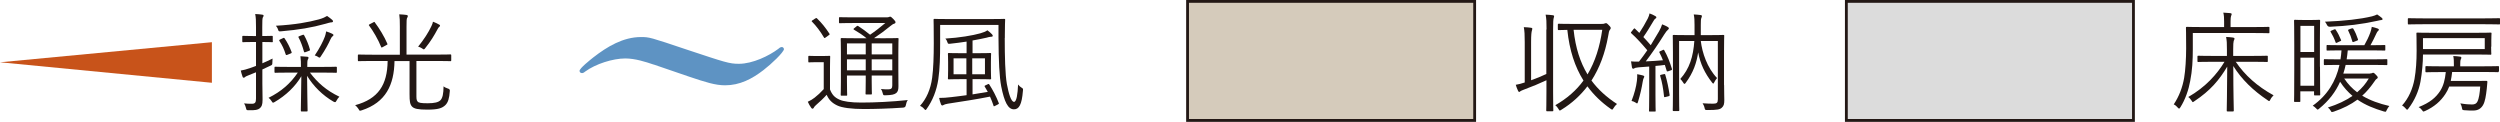
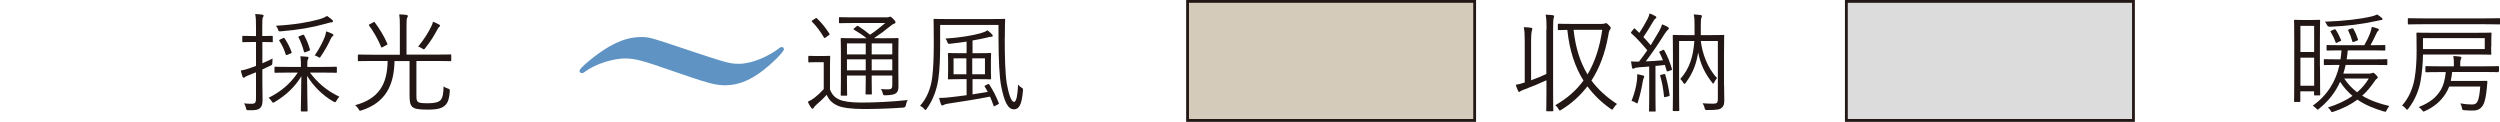
<svg xmlns="http://www.w3.org/2000/svg" id="_レイヤー_2" viewBox="0 0 247.65 12.07">
  <defs>
    <style>.cls-1{fill:#c8531a;}.cls-1,.cls-2,.cls-3{stroke-width:0px;}.cls-2{fill:#5e93c3;}.cls-4{fill:#d5cbbb;}.cls-4,.cls-5{stroke:#231815;stroke-miterlimit:10;stroke-width:.28px;}.cls-3{fill:#221714;}.cls-5{fill:#dcdcdc;}</style>
  </defs>
  <g id="_レイヤー_1-2">
    <path class="cls-2" d="M64.76,6.4c-.82-.28-1.86-.61-2.82-.61-1.23,0-2.93.54-3.96,1.29-.19.16-.27.16-.32.16-.1,0-.25-.05-.25-.22,0-.26,1.1-1.12,1.36-1.33,1.39-1.08,2.96-2.02,4.73-2.02.82,0,.92.03,4.52,1.24,3.8,1.26,4.22,1.41,5.17,1.41,1.38,0,3-.8,3.91-1.48.14-.13.24-.18.35-.18.04,0,.19.03.21.21-.05.33-1.23,1.46-2.04,2.08-1.13.87-2.34,1.5-3.79,1.5-.98,0-1.93-.31-3.52-.84l-3.56-1.22Z" />
-     <polygon class="cls-1" points="20.99 8.2 0 6.17 20.99 4.18 20.99 8.2" />
    <path class="cls-3" d="M82.21,8.84c.21.53.45.81.95,1.03.38.18,1.13.29,2.15.29,1.38,0,3.02-.08,4.62-.25-.11.13-.16.32-.2.52q-.03.21-.25.23c-1.41.1-2.82.14-3.92.14-1.16,0-2.17-.12-2.64-.36-.5-.24-.81-.55-1.03-1.05-.34.38-.67.68-1.08,1.04-.13.11-.17.19-.2.25-.03.06-.08.09-.12.09s-.09-.03-.13-.09c-.12-.16-.25-.39-.34-.6.29-.13.45-.24.67-.4.3-.23.61-.52.91-.85v-2.67h-.73c-.54,0-.67.02-.71.02-.08,0-.09-.01-.09-.1v-.47c0-.06.01-.08.09-.08.04,0,.17.02.71.02h.55c.54,0,.68-.02.73-.02.08,0,.09.01.09.08s-.02.33-.02,1.02v2.21ZM80.76,1.83c.1-.06.12-.06.18,0,.45.43.84.92,1.22,1.5.04.08.04.09-.08.17l-.26.19c-.13.1-.16.1-.2.02-.37-.62-.76-1.14-1.18-1.56-.06-.05-.05-.08.06-.15l.26-.17ZM87.47,3.79c1.03,0,1.39-.02,1.45-.02.08,0,.09.01.09.09,0,.07-.02.46-.02,1.38v1.72c0,.74.01,1.24.01,1.58,0,.32-.04.54-.24.69-.18.13-.39.19-1.05.21-.2,0-.21,0-.26-.18-.04-.19-.1-.33-.19-.44.32.03.54.03.75.03.27,0,.38-.1.38-.39v-.98h-2.04v.5c0,.87.02,1.23.02,1.29,0,.08-.01.09-.08.09h-.46c-.08,0-.09-.01-.09-.09,0-.06.02-.42.02-1.29v-.5h-1.86v.61c0,.87.02,1.24.02,1.3,0,.08-.01.09-.09.09h-.46c-.08,0-.09-.01-.09-.09,0-.06.02-.39.02-1.29v-2.93c0-.9-.02-1.25-.02-1.31,0-.08.01-.09.09-.09.05,0,.42.02,1.45.02h1.02c-.4-.33-.75-.56-1.23-.84-.08-.04-.09-.09.03-.17l.21-.17c.09-.08.11-.06.18-.02.4.26.76.52,1.16.85.53-.36,1-.73,1.51-1.16h-3.09c-1.02,0-1.35.02-1.41.02-.08,0-.09-.01-.09-.09v-.41c0-.09.01-.1.09-.1.05,0,.39.02,1.41.02h3.18c.13,0,.2-.01.26-.03.07-.03.09-.04.13-.04.06,0,.15.06.3.22.17.17.23.26.23.33s-.04.12-.14.15c-.12.03-.21.11-.38.24-.51.42-.98.77-1.61,1.19h.02s.85.01.85.01ZM85.76,4.3h-1.86v1.09h1.86v-1.09ZM85.76,5.88h-1.86v1.09h1.86v-1.09ZM88.39,4.3h-2.04v1.09h2.04v-1.09ZM88.39,5.88h-2.04v1.09h2.04v-1.09Z" />
    <path class="cls-3" d="M99.53,3.76c0,1.83.04,3.6.21,4.56.18.96.42,1.77.71,1.77.25,0,.36-.76.4-1.72.1.13.23.25.37.33.14.09.13.1.11.31-.11,1.37-.39,1.82-.89,1.82-.59,0-.95-.73-1.26-2.27-.18-.95-.26-2.5-.27-4.84v-1.25h-5.78v1.84c0,1.25-.03,2.53-.18,3.54-.17,1.13-.57,2.12-1.15,2.93-.05.08-.09.12-.12.12s-.08-.04-.14-.12c-.12-.14-.27-.24-.4-.3.62-.68,1.05-1.63,1.2-2.78.12-.88.16-2.14.16-3.4,0-1.59-.02-2.28-.02-2.34,0-.08.01-.09.09-.09.06,0,.42.02,1.52.02h3.86c1.08,0,1.46-.02,1.53-.02.08,0,.09.01.09.09,0,.06-.03.52-.03,1.51v.29ZM97.84,8.34c.1-.04.12-.03.16.03.34.52.71,1.23.94,1.84.02.08.01.09-.1.14l-.25.13c-.06.03-.1.05-.13.05s-.04-.03-.05-.09c-.09-.28-.21-.58-.34-.87-1.23.25-2.79.49-4.17.7-.22.03-.39.1-.43.13-.03.02-.09.05-.13.05s-.09-.03-.13-.13c-.07-.18-.14-.4-.18-.62.36,0,.76-.02,1.21-.08.41-.04.95-.12,1.51-.19v-1.59h-.52c-.87,0-1.17.02-1.24.02-.08,0-.09-.01-.09-.08s.02-.25.02-.82v-.81c0-.56-.02-.74-.02-.81,0-.08.01-.09.09-.09.06,0,.37.02,1.24.02h.52v-1.15c-.51.08-1.05.15-1.61.21-.21.02-.24.02-.29-.15-.05-.17-.11-.25-.2-.36,1.38-.08,2.72-.31,3.46-.52.33-.1.53-.17.7-.3.17.12.33.26.44.38.04.04.09.1.09.16,0,.08-.05.1-.18.1-.11,0-.27.05-.46.1-.4.09-.85.18-1.36.27v1.26h.51c.88,0,1.17-.02,1.23-.02.09,0,.1.01.1.09,0,.06-.02.25-.02.81v.81c0,.57.02.75.02.82s-.01.08-.1.08c-.05,0-.34-.02-1.23-.02h-.51v1.51l1.51-.25c-.1-.17-.19-.34-.29-.5-.05-.08-.05-.1.09-.16l.23-.11ZM95.73,5.78h-1.27v1.58h1.27v-1.58ZM97.57,5.78h-1.26v1.58h1.26v-1.58Z" />
    <path class="cls-3" d="M153.2,2.92c0-.76-.01-1.05-.09-1.47.29.01.52.03.72.06.08.01.12.04.12.09,0,.05-.02.11-.04.18-.04.13-.06.4-.06,1.12v6.17c0,1.25.02,1.81.02,1.86,0,.08-.01.09-.09.09h-.52c-.08,0-.09-.01-.09-.09,0-.05.02-.6.02-1.85v-1.13c-.68.32-1.43.63-2.16.9-.23.09-.38.15-.41.18-.05.05-.09.08-.13.08s-.08-.04-.11-.11c-.09-.18-.16-.38-.23-.6.27-.04.55-.12.89-.23v-4c0-.76-.02-1.07-.09-1.48.28.01.51.03.72.06.06.01.12.03.12.09,0,.06-.02.11-.04.19-.04.13-.08.4-.08,1.12v3.8c.53-.19,1.03-.39,1.51-.62V2.92ZM158.59,2.37c.25,0,.31-.01.38-.05.04-.02.08-.03.12-.03.05,0,.13.04.3.23.14.13.17.21.17.26s-.03.12-.08.17c-.08.08-.12.27-.18.65-.3,1.65-.83,3.11-1.65,4.38.67.9,1.51,1.66,2.53,2.32-.14.12-.26.26-.35.42-.06.1-.09.14-.13.14-.03,0-.08-.03-.15-.08-.91-.64-1.68-1.38-2.3-2.23-.68.89-1.52,1.67-2.56,2.31-.08.05-.13.09-.17.09s-.08-.05-.14-.16c-.09-.15-.19-.28-.31-.37,1.17-.67,2.09-1.48,2.79-2.44-.85-1.36-1.39-2.99-1.6-5.02-.59.01-.81.02-.85.02-.08,0-.09-.01-.09-.1v-.45c0-.06.01-.08.09-.08.05,0,.38.02,1.37.02h2.83ZM155.88,2.95c.19,1.8.66,3.23,1.38,4.42.76-1.27,1.22-2.75,1.46-4.42h-2.84Z" />
    <path class="cls-3" d="M164.71,4.95c.09-.03.11-.04.15.03.34.6.56,1.18.76,1.84.02.09.01.11-.12.15l-.22.08c-.14.04-.16.03-.18-.04l-.18-.58c-.31.04-.62.08-.93.1v2.87c0,1.17.02,1.52.02,1.57,0,.08-.01.08-.09.08h-.48c-.08,0-.09,0-.09-.08,0-.06.02-.4.02-1.57v-2.81c-.37.03-.72.05-1.05.08-.25.02-.37.06-.42.1-.04.02-.08.04-.12.04-.05,0-.1-.05-.12-.14-.03-.16-.05-.34-.09-.59.25.02.43.03.7.02h.09c.29-.37.56-.74.82-1.12-.5-.59-1.02-1.18-1.58-1.68-.06-.06-.06-.08.02-.17l.19-.24c.09-.1.11-.1.17-.03l.41.4c.29-.43.59-.94.84-1.43.1-.2.14-.34.17-.5.19.06.4.16.57.26.08.04.11.08.11.13s-.03.09-.09.12c-.08.05-.12.11-.19.23-.38.63-.65,1.09-1.01,1.6.25.26.48.52.73.81.28-.45.55-.9.82-1.37.15-.27.24-.47.31-.7.21.08.39.16.57.27.06.03.1.08.1.13s-.03.09-.1.14c-.1.09-.19.2-.37.48-.6.96-1.21,1.85-1.82,2.65.55-.02,1.1-.06,1.7-.11-.1-.26-.21-.5-.34-.75-.04-.08-.03-.11.1-.16l.2-.09ZM162.83,7.72c-.03.05-.08.2-.11.41-.09.57-.24,1.24-.46,1.96-.03.11-.05.15-.1.15-.03,0-.08-.03-.16-.09-.1-.07-.27-.13-.38-.15.29-.74.46-1.41.53-1.98.03-.27.04-.45.03-.67.23.04.43.09.55.12.11.03.15.06.15.12,0,.04-.02.08-.05.13ZM164.8,7.35c.11-.03.14-.02.16.05.19.62.32,1.26.43,1.99.01.09,0,.12-.13.15l-.24.06c-.15.04-.17.04-.18-.05-.08-.76-.19-1.41-.38-2.02-.02-.08-.01-.1.11-.13l.23-.05ZM170.79,8.43c0,.77.02,1.21.02,1.48,0,.39-.05.59-.25.76-.19.17-.4.23-1.44.23-.21,0-.22-.01-.27-.23-.04-.18-.11-.3-.19-.44.39.03.77.04,1.04.04.37,0,.47-.09.47-.44v-5.77h-1.69c.14,1.17.63,2.65,1.61,3.67-.11.13-.21.28-.28.43-.04.09-.06.12-.1.12-.02,0-.06-.03-.12-.11-.71-.92-1.15-1.82-1.37-2.98-.16,1.04-.48,2-1.23,3.01-.05.08-.09.11-.13.11-.03,0-.07-.03-.11-.11-.09-.15-.2-.28-.3-.38.91-1.01,1.28-2.21,1.39-3.76h-1.51v5.25c0,1.09.02,1.54.02,1.59,0,.09-.01.1-.08.1h-.48c-.08,0-.09-.01-.09-.1,0-.05.02-.5.02-1.65v-4.03c0-1.15-.02-1.61-.02-1.67,0-.08.01-.09.09-.09.05,0,.4.02,1.38.02h.69v-1.01c0-.44-.01-.73-.08-1.04.26.01.45.03.68.06.09.01.13.05.13.1,0,.08-.03.13-.06.2-.04.12-.05.29-.05.68v1.01h.85c.98,0,1.32-.02,1.38-.02.08,0,.09.01.09.09,0,.05-.02.57-.02,1.7v3.16Z" />
    <path class="cls-3" d="M27.03,4.09c0,.08-.01.09-.09.09-.06,0-.26-.02-.95-.02v2.11c.32-.14.68-.3,1.01-.47-.01.12-.02.25-.02.4,0,.22-.02.23-.2.31-.26.13-.53.25-.79.37v1.37c0,.7.02,1.22.02,1.62,0,.52-.09.7-.28.86-.2.16-.43.2-1.09.19-.2,0-.23-.01-.27-.21-.04-.19-.11-.34-.19-.47.24.03.43.04.77.04.31,0,.41-.12.41-.51v-2.61c-.24.1-.46.19-.67.27-.24.1-.36.14-.42.21-.03.03-.08.06-.13.06-.04,0-.09-.03-.11-.1-.06-.17-.13-.38-.18-.61.3-.05.56-.12.96-.26.14-.04.32-.12.55-.2v-2.37h-.31c-.7,0-.9.02-.96.02-.08,0-.09-.01-.09-.09v-.45c0-.08.01-.09.09-.09.05,0,.26.02.96.02h.31v-.88c0-.65-.01-.95-.08-1.3.27.01.48.03.69.06.09.01.14.04.14.09,0,.09-.04.13-.08.2-.04.12-.05.32-.05.94v.89c.69,0,.88-.02.95-.02.08,0,.09.01.09.09v.45ZM30.7,7.19c.75.99,1.62,1.77,2.92,2.39-.12.11-.2.24-.29.4-.05.1-.09.14-.14.14-.04,0-.09-.02-.17-.06-1.05-.61-1.97-1.51-2.6-2.55,0,1.44.05,2.88.05,3.44,0,.08-.01.09-.1.09h-.48c-.08,0-.09-.01-.09-.09,0-.56.04-1.97.05-3.4-.6,1.02-1.52,1.9-2.65,2.56-.07.04-.11.06-.15.06-.05,0-.09-.05-.16-.17-.1-.15-.18-.24-.29-.31,1.27-.63,2.18-1.43,2.9-2.5h-.75c-1.07,0-1.42.02-1.47.02-.08,0-.09-.01-.09-.09v-.42c0-.08.01-.09.09-.09.05,0,.41.02,1.47.02h1.06v-.04c0-.36,0-.67-.05-1.02.26.01.46.03.67.05.1.01.13.05.13.1,0,.08-.05.14-.08.21-.04.13-.04.32-.04.66v.04h1.36c1.07,0,1.42-.02,1.47-.02.09,0,.1.01.1.09v.42c0,.08-.01.09-.1.09-.05,0-.41-.02-1.47-.02h-1.1ZM32.81,2.21c-.12.01-.33.08-.55.14-1.39.39-2.67.6-4.4.75-.23.02-.26.02-.32-.18-.04-.14-.13-.27-.21-.37,1.94-.11,3.21-.35,4.26-.63.42-.12.63-.23.81-.34.19.13.37.26.5.38.06.05.09.1.09.15s-.05.1-.16.11ZM28.02,3.78c.11-.05.13-.04.18.03.28.41.51.87.68,1.33.03.09.02.12-.12.17l-.27.11c-.13.05-.16.05-.19-.04-.17-.53-.34-.9-.62-1.32-.05-.08-.02-.11.09-.16l.26-.12ZM29.94,3.47c.13-.05.14-.04.19.03.23.4.46.98.57,1.4.02.09.01.1-.13.15l-.27.1c-.14.05-.16.05-.19-.04-.12-.45-.32-1.02-.54-1.41-.03-.06-.02-.08.11-.13l.26-.1ZM32.94,3.6c-.08.06-.16.19-.21.31-.17.39-.51,1.03-.94,1.66-.06.1-.1.14-.14.14s-.09-.03-.17-.09c-.11-.06-.18-.1-.3-.13.47-.69.83-1.4,1-1.86.04-.11.1-.31.13-.52.24.08.44.15.59.23.11.05.13.09.13.14s-.04.09-.09.12Z" />
    <path class="cls-3" d="M44.7,5.96c0,.09-.01.1-.08.1s-.4-.02-1.42-.02h-1.95v3.23c0,.46-.01.65.12.79.1.12.32.17,1,.17s1.05-.1,1.25-.29c.23-.23.31-.66.32-1.39.11.11.29.17.45.23q.19.05.17.23c-.05.75-.18,1.14-.44,1.4-.32.31-.72.45-1.79.45-.9,0-1.31-.08-1.52-.31-.2-.23-.24-.52-.24-1.21v-3.29h-1.49c-.04,2.36-.86,4.1-3.25,4.88-.08.02-.13.04-.16.04-.06,0-.09-.05-.16-.18-.1-.15-.2-.27-.33-.37,2.3-.62,3.19-2.02,3.22-4.38h-1.44c-1.02,0-1.37.02-1.42.02-.08,0-.09-.01-.09-.1v-.47c0-.08.01-.09.09-.09.05,0,.4.02,1.42.02h2.65v-2.78c0-.59-.01-.89-.06-1.22.26.01.51.03.72.06.08.01.13.05.13.11,0,.08-.03.12-.08.2-.04.11-.05.3-.05.84v2.78h2.93c1.02,0,1.36-.02,1.42-.02s.08.01.08.09v.47ZM36.96,2.22c.12-.07.13-.07.17,0,.43.57.95,1.41,1.24,2.11.03.08.02.08-.12.15l-.31.17c-.14.08-.16.08-.19-.01-.28-.71-.79-1.58-1.19-2.11-.04-.05-.04-.08.1-.15l.31-.16ZM43.51,2.66c-.05.04-.1.11-.17.24-.32.6-.67,1.19-1.21,1.86-.06.09-.11.13-.15.13-.03,0-.09-.03-.16-.09-.14-.09-.25-.14-.4-.18.56-.69,1.03-1.41,1.32-2.04.09-.18.12-.29.15-.43.23.09.44.18.62.29.06.03.08.05.08.1s-.02.08-.09.13Z" />
    <rect class="cls-4" x="117.64" y=".14" width="28.44" height="11.79" />
-     <path class="cls-3" d="M224.81,3.2c0,.08-.01.09-.09.09-.06,0-.42-.02-1.51-.02h-5.99v1.61c0,1.04-.05,2.11-.26,3.15-.15.84-.48,1.83-.98,2.61-.05.08-.09.12-.12.12s-.06-.03-.13-.1c-.14-.16-.26-.26-.4-.32.53-.79.87-1.69,1.03-2.62.13-.75.2-1.95.2-2.93,0-1.4-.02-1.98-.02-2.04,0-.08.01-.09.09-.09.06,0,.43.02,1.52.02h2.17v-.56c0-.33-.01-.61-.08-.87.27.01.49.03.7.05.08.01.13.05.13.09,0,.08-.03.12-.06.19-.03.09-.05.27-.05.53v.57h2.25c1.09,0,1.44-.02,1.51-.02.08,0,.09.01.09.09v.45ZM221.48,6.13c.89,1.31,2.1,2.41,3.74,3.31-.12.12-.24.26-.31.41-.05.11-.09.16-.13.16s-.09-.03-.16-.09c-1.41-.94-2.56-2.05-3.39-3.38,0,2.86.05,4.01.05,4.42,0,.06-.01.08-.09.08h-.52c-.08,0-.09-.01-.09-.08,0-.39.04-1.55.05-4.36-.79,1.32-1.66,2.37-3.26,3.43-.08.05-.12.09-.15.09s-.06-.05-.13-.16c-.09-.14-.19-.26-.32-.35,1.72-.99,2.85-2.26,3.59-3.49h-1.07c-1.09,0-1.45.02-1.52.02-.08,0-.09-.01-.09-.09v-.44c0-.08.01-.09.09-.09.06,0,.43.02,1.52.02h1.31v-.61c0-.69-.01-.86-.08-1.27.26.01.47.03.69.06.08.01.14.05.14.1,0,.09-.05.15-.08.24-.03.13-.05.31-.05.86v.62h1.82c1.1,0,1.46-.02,1.52-.02.08,0,.09.01.09.09v.44c0,.08-.01.09-.09.09-.05,0-.42-.02-1.52-.02h-1.59Z" />
    <path class="cls-3" d="M229.82,6.61c0,2.25.02,2.7.02,2.75,0,.08-.01.09-.1.09h-.41c-.09,0-.1-.01-.1-.09v-.31h-1.36v.96c0,.08-.01.09-.09.09h-.44c-.08,0-.09-.01-.09-.09,0-.05.02-.56.02-3.03v-2.53c0-1.75-.02-2.25-.02-2.4,0-.08.01-.09.09-.09.05,0,.27.02.87.02h.73c.55,0,.73-.02.79-.02.09,0,.1.01.1.09,0,.06-.02.52-.02,2.05v2.51ZM229.24,2.56h-1.36v2.59h1.36v-2.59ZM229.24,5.71h-1.36v2.78h1.36v-2.78ZM234.76,7.28c.12,0,.16-.02.22-.04.04-.02.06-.03.1-.03.08,0,.12.03.3.22.12.12.16.18.16.25,0,.04-.02.08-.1.13-.09.05-.13.12-.28.33-.36.52-.73.96-1.16,1.34.79.47,1.69.79,2.69,1.02-.09.1-.18.23-.26.4-.05.13-.08.17-.14.17-.03,0-.08-.01-.15-.03-.94-.28-1.83-.63-2.61-1.17-.65.48-1.41.87-2.35,1.19-.09.02-.14.04-.17.04-.05,0-.08-.03-.13-.13-.08-.14-.17-.24-.28-.32.97-.31,1.78-.69,2.44-1.15-.45-.38-.87-.84-1.23-1.4-.43.98-1.1,1.87-2.07,2.66-.08.07-.12.1-.15.1-.04,0-.08-.04-.16-.13-.11-.12-.22-.19-.33-.26,1.46-1.04,2.29-2.41,2.65-4.04-1.05,0-1.41.02-1.47.02s-.08-.01-.08-.09v-.39c0-.1.01-.11.08-.11s.42.02,1.48.02h.09c.04-.29.08-.58.1-.89-1,0-1.34.02-1.4.02-.08,0-.08-.01-.08-.09v-.37c0-.08,0-.09.08-.09.05,0,.41.02,1.45.02h2.21c.24-.42.44-.83.6-1.27.06-.19.12-.39.14-.55.24.05.42.11.59.17.08.03.11.06.11.12,0,.04-.04.09-.09.13-.05.05-.1.11-.14.21-.21.46-.4.83-.6,1.19.98,0,1.31-.02,1.38-.02.08,0,.09.01.09.09v.37c0,.08-.01.09-.09.09-.06,0-.41-.02-1.45-.02h-2.18c-.03.31-.06.6-.11.89h2.44c1.08,0,1.43-.02,1.5-.02.08,0,.09.01.09.09v.41c0,.08-.01.09-.09.09-.06,0-.42-.02-1.5-.02h-2.54c-.06.29-.14.58-.23.86h2.64ZM235.83,1.99c-.09.01-.19.04-.37.08-1.56.34-2.92.5-4.65.58q-.21.01-.3-.18c-.06-.13-.13-.24-.2-.32,1.95-.08,3.47-.25,4.65-.53.2-.05.39-.12.52-.19.18.12.36.25.45.33.05.05.09.09.09.13,0,.06-.05.09-.18.11ZM231.21,2.92c.1-.04.12-.04.16.02.21.3.39.66.53,1.01.03.08.02.09-.08.13l-.3.14c-.12.05-.13.05-.16-.04-.14-.39-.3-.72-.48-1.01-.04-.08-.03-.09.06-.13l.27-.12ZM232.22,7.78c.37.56.8,1,1.28,1.36.47-.4.85-.85,1.15-1.36h-2.43ZM232.96,2.82c.1-.03.12-.03.16.03.19.32.34.67.46,1.04.02.08,0,.1-.11.14l-.28.11c-.13.05-.15.03-.17-.05-.1-.37-.23-.71-.41-1.07-.03-.06-.01-.08.11-.12l.24-.09Z" />
    <path class="cls-3" d="M246.77,4.62c0,.5.02.64.02.7,0,.09-.01.1-.09.1-.06,0-.44-.02-1.53-.02h-5.15v.05c0,.68-.09,1.79-.25,2.65-.17.89-.56,1.83-1.19,2.65-.05.08-.1.12-.13.12-.04,0-.08-.04-.15-.13-.1-.12-.24-.24-.35-.29.66-.73,1.05-1.65,1.23-2.62.15-.85.21-1.79.21-2.79,0-1.18-.02-1.66-.02-1.72,0-.08.01-.09.1-.09.05,0,.44.02,1.54.02h4.18c1.09,0,1.46-.02,1.53-.02.08,0,.09.01.09.09,0,.06-.02.2-.02.7v.61ZM247.65,2.33c0,.08-.01.09-.09.09-.05,0-.4-.02-1.43-.02h-6.09c-1.02,0-1.37.02-1.43.02-.08,0-.09-.01-.09-.09v-.44c0-.08.01-.09.09-.09.07,0,.41.02,1.43.02h6.09c1.03,0,1.38-.02,1.43-.02.08,0,.09.01.09.09v.44ZM247.52,7.06c0,.08-.01.09-.09.09-.05,0-.43-.02-1.53-.02h-2.99c-.03.34-.09.63-.14.89h2.38c.83,0,1.09-.01,1.15-.01s.11.03.1.11c-.02.21-.04.38-.06.67-.08.69-.16,1.26-.37,1.62-.19.32-.47.54-.97.54-.26,0-.48,0-.86-.03-.21-.02-.22-.03-.25-.18-.04-.24-.11-.4-.17-.5.52.09.9.11,1.16.11s.43-.08.53-.28c.16-.31.24-.89.28-1.5h-3.07c-.1.27-.23.51-.38.74-.45.7-1.11,1.28-2.02,1.69-.08.03-.12.05-.15.05-.04,0-.08-.04-.15-.15-.09-.12-.21-.23-.33-.29,1.11-.44,1.71-.94,2.15-1.63.31-.5.46-1.07.54-1.84h-.48c-1.03,0-1.4.02-1.46.02s-.08-.01-.08-.09v-.43c0-.08.01-.09.08-.09s.43.02,1.46.02h1.28v-.2c0-.3,0-.55-.06-.82.23.01.5.03.67.06.09.01.13.05.13.1s-.01.1-.05.16c-.05.1-.06.26-.06.51v.19h2.22c1.1,0,1.47-.02,1.53-.02.08,0,.09.01.09.09v.43ZM246.14,3.78h-6.12v1.08h6.12v-1.08Z" />
    <rect class="cls-5" x="182.9" y=".14" width="28.44" height="11.79" />
  </g>
</svg>